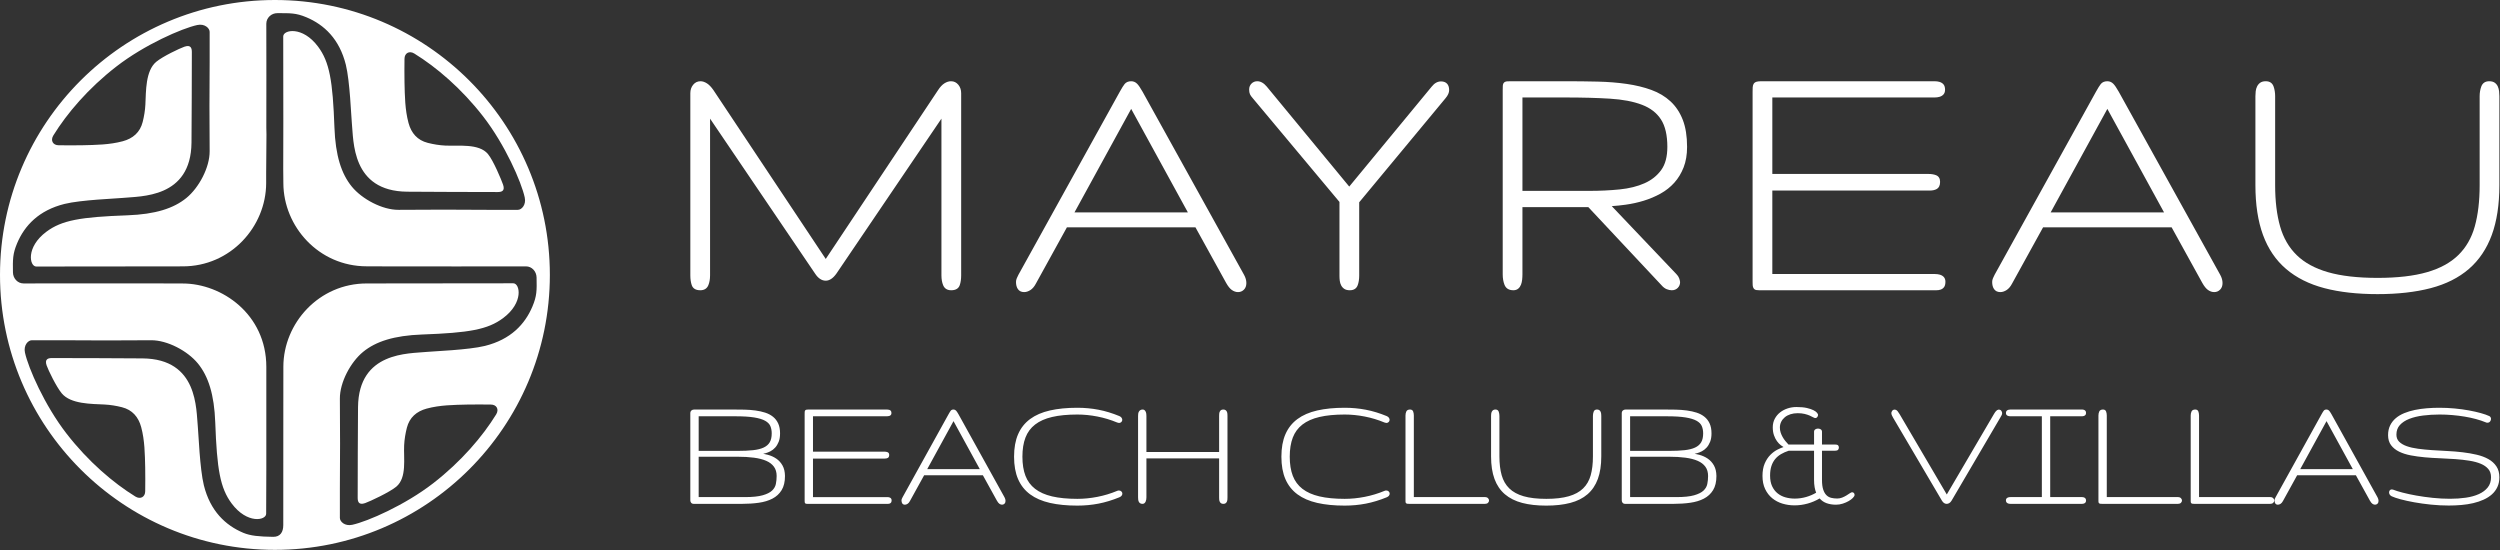
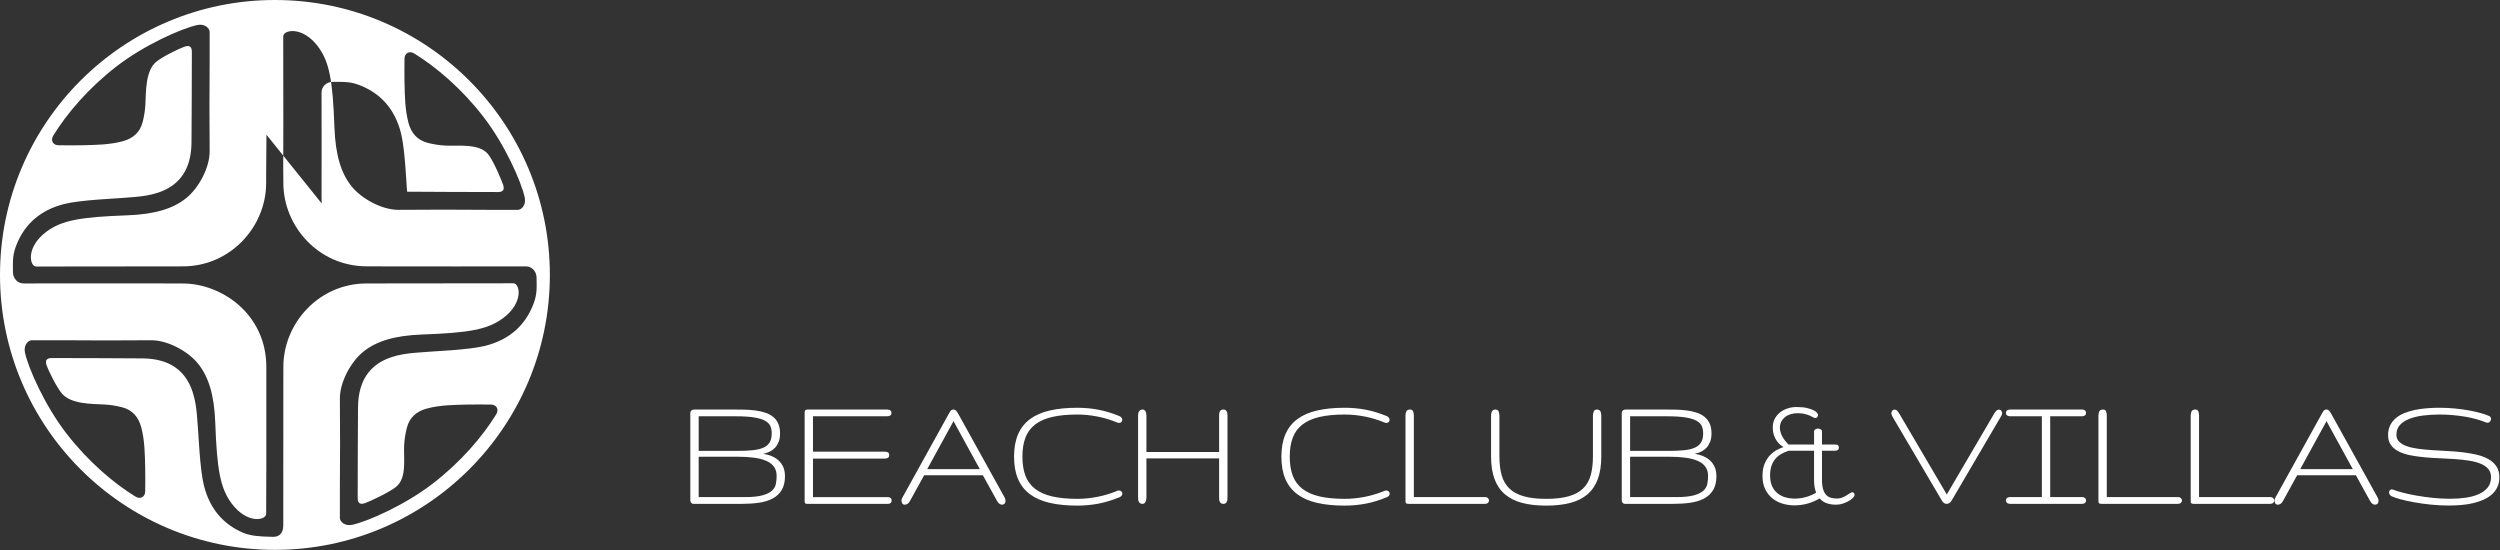
<svg xmlns="http://www.w3.org/2000/svg" width="100%" height="100%" viewBox="0 0 2189 482" version="1.1" xml:space="preserve" style="fill-rule:evenodd;clip-rule:evenodd;stroke-linejoin:round;stroke-miterlimit:2;">
  <rect x="0" y="0" width="2189" height="482" fill="#333333" stroke="none" />
  <g>
    <g>
-       <path d="M2081.81,243.317c-17.411,-0 -31.903,-1.659 -43.475,-5.003c-11.385,-3.291 -20.51,-8.258 -27.351,-14.943c-6.817,-6.66 -11.647,-15.018 -14.509,-25.06c-2.913,-10.223 -4.36,-22.275 -4.36,-36.153c-0,0 -0,-77.958 -0,-77.958c-0,-3.001 -0.439,-5.77 -1.304,-8.309c-1.071,-3.142 -3.362,-4.758 -6.932,-4.758c-2.057,-0 -3.653,0.471 -4.819,1.294c-1.149,0.812 -2.068,1.888 -2.744,3.24c-0.624,1.249 -1.036,2.652 -1.224,4.213c-0.169,1.412 -0.254,2.852 -0.254,4.32c0,0 0,77.958 0,77.958c0,16.993 2.221,31.506 6.633,43.543c4.461,12.172 11.217,22.108 20.25,29.819c8.997,7.681 20.182,13.289 33.568,16.8c13.23,3.47 28.736,5.213 46.521,5.213c17.675,-0 33.154,-1.742 46.438,-5.213c13.446,-3.512 24.607,-9.124 33.497,-16.807c8.921,-7.709 15.621,-17.643 20.081,-29.812c4.412,-12.037 6.633,-26.55 6.633,-43.543c0,0 0,-77.958 0,-77.958c0,-1.468 -0.085,-2.908 -0.254,-4.32c-0.185,-1.537 -0.559,-2.918 -1.112,-4.147c-0.621,-1.379 -1.522,-2.478 -2.695,-3.306c-1.166,-0.823 -2.761,-1.294 -4.819,-1.294c-3.549,-0 -5.864,1.6 -7,4.723c-0.927,2.55 -1.396,5.331 -1.396,8.344l-0,77.958c-0,13.881 -1.422,25.936 -4.283,36.161c-2.809,10.039 -7.611,18.394 -14.425,25.052c-6.842,6.685 -15.967,11.652 -27.352,14.943c-11.571,3.343 -26.01,5.003 -43.313,5.003Zm-246.556,-163.045l-88.75,160.264c-0.012,0.022 -0.024,0.045 -0.035,0.067c-0.553,1.105 -1.022,2.099 -1.408,2.983c-0.481,1.098 -0.714,2.197 -0.714,3.295c-0,2.567 0.562,4.609 1.589,6.149c1.184,1.776 3.002,2.731 5.519,2.731c1.821,0 3.686,-0.587 5.573,-1.823c1.771,-1.161 3.357,-2.999 4.702,-5.561c0,0 27.185,-49.313 27.185,-49.313c0,0 112.565,0 112.565,0l26.876,48.693c1.671,2.985 3.351,5.013 4.962,6.147c1.784,1.256 3.611,1.857 5.461,1.857c1.996,0 3.708,-0.71 5.134,-2.136c1.381,-1.381 2.135,-3.291 2.135,-5.777c0,-2.319 -0.651,-4.705 -1.993,-7.146l-88.914,-160.431c-0.003,-0.005 -0.005,-0.01 -0.008,-0.015c-1.937,-3.418 -3.525,-5.711 -4.722,-6.907c-1.487,-1.488 -3.23,-2.216 -5.213,-2.216c-2.565,-0 -4.455,0.862 -5.737,2.429c-1.008,1.232 -2.417,3.465 -4.209,6.712l0.002,-0.002Zm-854.736,-0l-88.749,160.264c-0.012,0.022 -0.024,0.045 -0.035,0.067c-0.553,1.105 -1.022,2.099 -1.408,2.983c-0.481,1.098 -0.714,2.197 -0.714,3.295c-0,2.567 0.562,4.609 1.589,6.149c1.184,1.776 3.002,2.731 5.519,2.731c1.821,0 3.686,-0.587 5.573,-1.823c1.771,-1.161 3.357,-2.999 4.702,-5.561c0,0 27.185,-49.313 27.185,-49.313c0,0 112.565,0 112.565,0l26.876,48.693c1.671,2.985 3.351,5.013 4.962,6.147c1.784,1.256 3.611,1.857 5.461,1.857c1.996,0 3.708,-0.71 5.134,-2.136c1.381,-1.381 2.135,-3.291 2.135,-5.777c0,-2.319 -0.651,-4.705 -1.993,-7.146l-88.914,-160.431c-0.003,-0.005 -0.005,-0.01 -0.008,-0.015c-1.937,-3.418 -3.525,-5.711 -4.722,-6.907c-1.487,-1.488 -3.23,-2.216 -5.214,-2.216c-2.564,-0 -4.454,0.862 -5.736,2.429c-1.008,1.232 -2.417,3.465 -4.209,6.712l0.001,-0.002Zm-257.496,146.46l-98.371,-147.873c-0.007,-0.011 -0.014,-0.021 -0.021,-0.031c-1.881,-2.703 -3.752,-4.623 -5.574,-5.798c-2,-1.291 -3.917,-1.897 -5.723,-1.897c-2.599,-0 -4.76,1.044 -6.469,3.164c-1.588,1.969 -2.411,4.405 -2.411,7.326l-0,159.46c-0,3.341 0.417,6.19 1.224,8.552c0.985,2.887 3.411,4.515 7.495,4.515c3.529,0 5.852,-1.514 7.052,-4.408c0.991,-2.391 1.505,-5.276 1.505,-8.659l0,-137.19c0,0 91.907,135.605 91.907,135.605c2.779,4.286 5.977,6.277 9.386,6.277c3.142,-0 6.34,-1.962 9.357,-6.235c0.006,-0.01 0.013,-0.019 0.019,-0.029l91.916,-135.618c-0,0 -0,137.19 -0,137.19c-0,3.383 0.514,6.268 1.506,8.659c1.199,2.894 3.522,4.408 7.051,4.408c4.084,0 6.51,-1.628 7.496,-4.515c0.806,-2.362 1.223,-5.211 1.223,-8.552l0,-159.46c0,-2.921 -0.823,-5.357 -2.41,-7.326c-1.71,-2.12 -3.871,-3.164 -6.47,-3.164c-1.926,-0 -3.894,0.613 -5.884,1.897c-1.834,1.183 -3.662,3.113 -5.437,5.833l-98.367,147.869Zm980.39,19.988c0,-1.825 -0.529,-3.207 -1.442,-4.196c-0.847,-0.918 -1.999,-1.614 -3.482,-2.038c-1.274,-0.364 -2.7,-0.552 -4.278,-0.552c0,0 -142.365,0 -142.365,0c0,0 0,-73.084 0,-73.084c0,0 137.855,0 137.855,0c2.511,0 4.542,-0.477 6.111,-1.356c1.818,-1.018 2.93,-3.035 2.93,-6.235c0,-3.039 -1.264,-4.941 -3.543,-5.852c-1.791,-0.717 -3.998,-1.095 -6.625,-1.095l-136.728,0c0,0 0,-66.963 0,-66.963c0,-0 142.043,-0 142.043,-0c1.578,-0 3.003,-0.188 4.278,-0.552c1.483,-0.424 2.635,-1.12 3.482,-2.038c0.913,-0.989 1.442,-2.371 1.442,-4.196c0,-2.155 -0.536,-3.705 -1.398,-4.71c-0.858,-1.002 -2.024,-1.739 -3.526,-2.168c-1.275,-0.364 -2.7,-0.552 -4.278,-0.552c0,-0 -151.567,-0 -151.567,-0c-1.817,-0 -3.177,0.14 -4.086,0.382c-1.338,0.357 -2.231,1.046 -2.766,1.938c-0.442,0.735 -0.743,1.754 -0.817,3.078c-0.055,0.991 -0.083,2.313 -0.083,3.965c-0,-0 -0,166.224 -0,166.224c-0,1.348 0.029,2.387 0.086,3.118c0.079,1.037 0.351,1.865 0.75,2.503c0.531,0.85 1.315,1.401 2.377,1.614c0.615,0.123 1.537,0.195 2.767,0.195l154.789,0c1.522,0 2.82,-0.204 3.898,-0.585c1.277,-0.451 2.286,-1.208 3.037,-2.259c0.698,-0.978 1.139,-2.491 1.139,-4.586Zm-522.017,-83.352l-72.226,-87.557c-0.003,-0.004 -0.007,-0.008 -0.01,-0.012c-2.68,-3.19 -5.492,-4.666 -8.299,-4.666c-2.009,-0 -3.69,0.692 -5.053,2.055c-1.351,1.351 -2.055,3.081 -2.055,5.214c-0,1.694 0.258,3.058 0.714,4.101c0.432,0.988 1.245,2.175 2.477,3.533c-0.013,-0.014 75.894,90.786 75.894,90.786c0,0 0,64.744 0,64.744c0,1.473 0.086,2.889 0.256,4.249c0.189,1.517 0.607,2.875 1.239,4.076c0.687,1.305 1.62,2.33 2.787,3.086c1.151,0.745 2.728,1.173 4.759,1.173c3.576,0 5.841,-1.524 6.914,-4.384c0.87,-2.32 1.322,-5.159 1.322,-8.522c-0,-0 -0,-64.104 -0,-64.104c-0,0 75.606,-91.144 75.606,-91.144c2.164,-2.548 3.157,-4.945 3.157,-7.111c0,-2.484 -0.661,-4.318 -1.8,-5.56c-1.187,-1.295 -2.934,-2.031 -5.308,-2.031c-2.958,-0 -5.713,1.448 -8.158,4.529l-72.216,87.545Zm295.81,-34.712c0,-9.386 -1.261,-17.277 -3.745,-23.682c-2.52,-6.496 -6.112,-11.896 -10.761,-16.209c-4.624,-4.29 -10.219,-7.639 -16.793,-10.034c-6.442,-2.348 -13.621,-4.098 -21.537,-5.244c-7.851,-1.137 -16.352,-1.815 -25.503,-2.032c-9.087,-0.215 -18.631,-0.322 -28.632,-0.322c-0,-0 -46.711,-0 -46.711,-0c-1.663,-0 -2.911,0.029 -3.743,0.084c-1.373,0.092 -2.29,0.536 -2.84,1.085c-0.549,0.549 -0.993,1.467 -1.084,2.84c-0.056,0.832 -0.085,2.079 -0.085,3.743l0,161.231c0,3.587 0.537,6.68 1.578,9.283c1.239,3.098 3.792,4.751 7.785,4.751c1.776,0 3.205,-0.522 4.315,-1.484c1.018,-0.883 1.811,-2.03 2.354,-3.455c0.478,-1.256 0.813,-2.691 0.992,-4.306c0.168,-1.512 0.253,-3.108 0.253,-4.789l-0,-58.769c-0,-0 57.67,-0 57.67,-0c-0,-0 64.033,68.344 64.033,68.344c1.5,1.743 3.051,2.901 4.614,3.526c1.577,0.631 3.062,0.933 4.451,0.933c2.132,0 3.863,-0.704 5.213,-2.055c1.363,-1.363 2.056,-3.044 2.056,-5.053c-0,-0.074 -0.005,-0.148 -0.014,-0.222c-0.123,-0.98 -0.393,-2.053 -0.822,-3.216c-0.455,-1.236 -1.252,-2.451 -2.422,-3.622c0.012,0.012 -56.571,-59.493 -56.571,-59.493c3.969,-0.264 8.014,-0.682 12.135,-1.253c5.521,-0.765 10.85,-1.941 15.987,-3.526c5.168,-1.594 10.033,-3.656 14.595,-6.185c4.636,-2.569 8.656,-5.754 12.063,-9.552c3.414,-3.806 6.132,-8.281 8.147,-13.429c2.006,-5.128 3.022,-11.089 3.022,-17.888Zm-437.099,57.32l-99.287,-0c-0,-0 49.643,-90.634 49.643,-90.634l49.644,90.634Zm854.735,-0l-99.287,-0c-0,-0 49.644,-90.634 49.644,-90.634l49.643,90.634Zm-434.912,-57.32c-0,8.465 -1.756,15.211 -5.377,20.209c-3.631,5.011 -8.494,8.865 -14.579,11.575c-6.232,2.775 -13.486,4.573 -21.76,5.411c-8.426,0.853 -17.278,1.28 -26.557,1.28l-58.608,-0c-0,-0 -0,-81.782 -0,-81.782c-0,-0 37.186,-0 37.186,-0c14.884,-0 28.002,0.347 39.352,1.044c11.171,0.685 20.553,2.463 28.141,5.361c7.341,2.804 12.888,7.067 16.61,12.828c3.765,5.828 5.592,13.862 5.592,24.074Z" style="fill:#fff;fill-rule:nonzero;" />
-     </g>
+       </g>
    <g>
      <path d="M1353.9,436.792c-7.939,-0 -14.547,-0.759 -19.823,-2.284c-5.22,-1.508 -9.402,-3.789 -12.538,-6.853c-3.129,-3.058 -5.348,-6.893 -6.661,-11.503c-1.33,-4.665 -1.992,-10.164 -1.992,-16.496c0,-0 0,-35.414 0,-35.414c0,-1.332 -0.193,-2.561 -0.578,-3.688c-0.446,-1.311 -1.405,-1.98 -2.894,-1.98c-0.868,0 -1.543,0.192 -2.035,0.539c-0.486,0.344 -0.875,0.8 -1.161,1.373c-0.27,0.541 -0.448,1.149 -0.529,1.825c-0.076,0.631 -0.114,1.275 -0.114,1.931c0,-0 0,35.414 0,35.414c0,7.683 1.002,14.245 2.997,19.687c2.01,5.484 5.052,9.96 9.121,13.434c4.059,3.465 9.105,5.993 15.143,7.576c5.99,1.572 13.012,2.36 21.064,2.36c8.004,-0 15.013,-0.788 21.028,-2.36c6.064,-1.584 11.099,-4.113 15.109,-7.578c4.019,-3.473 7.036,-7.949 9.046,-13.432c1.994,-5.442 2.996,-12.004 2.996,-19.687l0,-35.414c0,-0.656 -0.038,-1.3 -0.113,-1.931c-0.081,-0.669 -0.243,-1.27 -0.484,-1.805c-0.261,-0.581 -0.64,-1.044 -1.134,-1.393c-0.492,-0.347 -1.166,-0.539 -2.034,-0.539c-1.483,0 -2.453,0.664 -2.928,1.969c-0.411,1.13 -0.618,2.363 -0.618,3.699c0,-0 0,35.414 0,35.414c0,6.333 -0.65,11.833 -1.955,16.498c-1.29,4.609 -3.496,8.444 -6.624,11.501c-3.137,3.064 -7.318,5.345 -12.538,6.853c-5.277,1.525 -11.86,2.284 -19.751,2.284Zm-465.987,-36.917c-0,7.695 1.177,14.242 3.52,19.644c2.357,5.432 5.867,9.871 10.53,13.319c4.64,3.43 10.426,5.94 17.361,7.519c6.889,1.569 14.892,2.356 24.011,2.356c6.377,-0 12.546,-0.577 18.506,-1.73c5.96,-1.153 12.056,-3.004 18.286,-5.555c-0,-0 0,-0 0.001,-0c0.947,-0.39 1.605,-0.879 1.995,-1.436c0.414,-0.591 0.611,-1.185 0.611,-1.776c-0,-0.735 -0.284,-1.382 -0.866,-1.933c-0.561,-0.532 -1.281,-0.808 -2.168,-0.808c-0.574,-0 -1.09,0.117 -1.55,0.345c-5.563,2.32 -11.327,4.063 -17.286,5.226c-5.964,1.163 -11.807,1.746 -17.529,1.746c-8.634,-0 -16.007,-0.714 -22.119,-2.144c-6.059,-1.419 -11.027,-3.626 -14.899,-6.632c-3.847,-2.987 -6.654,-6.786 -8.422,-11.398c-1.784,-4.652 -2.671,-10.234 -2.671,-16.743c-0,-6.509 0.887,-12.09 2.671,-16.743c1.768,-4.612 4.575,-8.411 8.422,-11.398c3.872,-3.006 8.84,-5.213 14.899,-6.631c6.112,-1.431 13.485,-2.145 22.119,-2.145c5.722,0 11.565,0.583 17.529,1.746c5.964,1.164 11.733,2.909 17.309,5.237c0.012,0.005 0.025,0.009 0.038,0.014c0.82,0.273 1.344,0.394 1.562,0.394c0.841,-0 1.529,-0.278 2.069,-0.819c0.549,-0.549 0.819,-1.191 0.819,-1.922c-0,-0.586 -0.195,-1.189 -0.604,-1.803c-0.391,-0.587 -1.025,-1.087 -1.918,-1.478c-0.004,-0.001 -0.007,-0.003 -0.011,-0.004c-6.182,-2.552 -12.265,-4.403 -18.251,-5.556c-5.984,-1.153 -12.165,-1.729 -18.542,-1.729c-9.119,-0 -17.122,0.786 -24.011,2.355c-6.935,1.579 -12.721,4.089 -17.361,7.52c-4.663,3.447 -8.173,7.887 -10.53,13.318c-2.343,5.402 -3.52,11.949 -3.52,19.644Zm234.076,0c-0,7.695 1.177,14.242 3.52,19.644c2.357,5.432 5.867,9.871 10.53,13.319c4.64,3.43 10.426,5.94 17.361,7.519c6.889,1.569 14.892,2.356 24.011,2.356c6.377,-0 12.546,-0.577 18.506,-1.73c5.96,-1.153 12.055,-3.004 18.286,-5.555c-0,-0 0,-0 0.001,-0c0.947,-0.39 1.605,-0.879 1.995,-1.436c0.414,-0.591 0.611,-1.185 0.611,-1.776c-0,-0.735 -0.284,-1.382 -0.866,-1.933c-0.561,-0.532 -1.281,-0.808 -2.168,-0.808c-0.574,-0 -1.09,0.117 -1.55,0.345c-5.563,2.32 -11.327,4.063 -17.286,5.226c-5.964,1.163 -11.807,1.746 -17.529,1.746c-8.634,-0 -16.007,-0.714 -22.119,-2.144c-6.059,-1.419 -11.027,-3.626 -14.899,-6.632c-3.847,-2.987 -6.654,-6.786 -8.422,-11.398c-1.784,-4.652 -2.671,-10.234 -2.671,-16.743c-0,-6.509 0.887,-12.09 2.671,-16.743c1.768,-4.612 4.575,-8.411 8.422,-11.398c3.872,-3.006 8.84,-5.213 14.899,-6.631c6.112,-1.431 13.485,-2.145 22.119,-2.145c5.722,0 11.565,0.583 17.529,1.746c5.964,1.164 11.733,2.909 17.309,5.237c0.012,0.005 0.025,0.009 0.038,0.014c0.82,0.273 1.344,0.394 1.562,0.394c0.841,-0 1.529,-0.278 2.069,-0.819c0.549,-0.549 0.819,-1.191 0.819,-1.922c-0,-0.586 -0.195,-1.189 -0.604,-1.803c-0.391,-0.587 -1.025,-1.087 -1.919,-1.478c-0.003,-0.001 -0.007,-0.003 -0.01,-0.004c-6.182,-2.552 -12.265,-4.403 -18.251,-5.556c-5.984,-1.153 -12.165,-1.729 -18.542,-1.729c-9.119,-0 -17.122,0.786 -24.011,2.355c-6.935,1.579 -12.721,4.089 -17.361,7.52c-4.663,3.447 -8.173,7.887 -10.53,13.318c-2.343,5.402 -3.52,11.949 -3.52,19.644Zm1066.46,18c0,-3.78 -0.878,-6.965 -2.617,-9.56c-1.729,-2.582 -4.071,-4.701 -7.028,-6.355c-2.919,-1.633 -6.331,-2.909 -10.239,-3.824c-3.873,-0.907 -7.978,-1.618 -12.316,-2.132c-4.329,-0.514 -8.793,-0.881 -13.392,-1.101c-4.581,-0.219 -9.029,-0.475 -13.342,-0.768c-4.305,-0.291 -8.378,-0.693 -12.221,-1.203c-3.811,-0.507 -7.14,-1.265 -9.986,-2.278c-2.791,-0.994 -5.006,-2.301 -6.638,-3.933c-1.583,-1.583 -2.365,-3.639 -2.365,-6.163c0,-3.363 0.996,-6.158 3.005,-8.377c2.046,-2.26 4.797,-4.063 8.246,-5.419c3.499,-1.375 7.54,-2.351 12.125,-2.93c4.612,-0.582 9.443,-0.874 14.492,-0.874c3.643,0 7.323,0.158 11.039,0.474c3.716,0.316 7.324,0.765 10.822,1.348c3.493,0.583 6.805,1.298 9.934,2.147c3.108,0.843 5.94,1.794 8.496,2.853c0.415,0.229 0.908,0.349 1.488,0.349c1.015,0 1.8,-0.369 2.367,-1.085c0.546,-0.689 0.813,-1.437 0.813,-2.241c0,-0.479 -0.117,-0.943 -0.357,-1.391c-0.248,-0.466 -0.619,-0.825 -1.115,-1.073c-0.004,-0.002 -0.007,-0.004 -0.011,-0.005c-1.875,-0.889 -4.368,-1.766 -7.477,-2.63c-3.087,-0.858 -6.567,-1.642 -10.438,-2.353c-3.868,-0.71 -8.006,-1.273 -12.413,-1.689c-4.407,-0.416 -8.887,-0.624 -13.441,-0.624c-3.673,-0 -7.334,0.146 -10.982,0.44c-3.658,0.295 -7.144,0.786 -10.457,1.473c-3.328,0.69 -6.408,1.615 -9.242,2.773c-2.862,1.17 -5.336,2.639 -7.426,4.406c-2.108,1.781 -3.763,3.901 -4.967,6.359c-1.205,2.46 -1.812,5.296 -1.812,8.508c-0,3.548 0.885,6.484 2.633,8.816c1.732,2.309 4.076,4.194 7.038,5.65c2.917,1.434 6.329,2.524 10.236,3.265c3.87,0.735 7.973,1.299 12.308,1.691c4.327,0.391 8.787,0.672 13.383,0.843c4.578,0.17 9.023,0.414 13.333,0.731c4.301,0.315 8.371,0.777 12.211,1.385c3.806,0.602 7.13,1.491 9.973,2.672c2.79,1.158 5.004,2.691 6.635,4.606c1.603,1.882 2.394,4.291 2.394,7.219c-0,3.522 -0.943,6.484 -2.845,8.879c-1.925,2.424 -4.517,4.369 -7.773,5.842c-3.299,1.493 -7.116,2.551 -11.45,3.177c-4.366,0.63 -8.974,0.945 -13.824,0.945c-5.006,0 -10.047,-0.267 -15.126,-0.801c-5.083,-0.536 -9.875,-1.204 -14.375,-2.007c-4.497,-0.802 -8.519,-1.665 -12.068,-2.588c-3.53,-0.919 -6.239,-1.764 -8.125,-2.538c-0.005,-0.002 -0.011,-0.004 -0.016,-0.006c-0.462,-0.174 -0.869,-0.254 -1.216,-0.254c-0.831,-0 -1.445,0.292 -1.86,0.836c-0.388,0.507 -0.588,1.116 -0.588,1.831c-0,0.634 0.183,1.256 0.557,1.861c0.365,0.589 0.934,1.088 1.72,1.481c0.004,0.002 0.008,0.004 0.011,0.006c1.777,0.839 4.404,1.729 7.884,2.667c3.452,0.93 7.431,1.8 11.935,2.608c4.501,0.807 9.343,1.48 14.528,2.018c5.189,0.538 10.403,0.807 15.641,0.807c3.723,0 7.41,-0.159 11.06,-0.477c3.661,-0.32 7.114,-0.861 10.357,-1.622c3.255,-0.765 6.276,-1.776 9.063,-3.034c2.81,-1.268 5.234,-2.811 7.272,-4.627c2.057,-1.83 3.662,-3.987 4.815,-6.47c1.153,-2.481 1.734,-5.326 1.734,-8.534Zm-614.453,-56.087c2.34,-0 4.382,0.213 6.125,0.642c1.745,0.431 3.216,0.908 4.411,1.433c1.197,0.527 2.167,1.005 2.909,1.436c0.872,0.507 1.544,0.733 1.994,0.733c0.773,-0 1.386,-0.321 1.837,-0.965c0.411,-0.587 0.611,-1.204 0.611,-1.85c-0,-0.354 -0.272,-0.973 -0.922,-1.8c-0.571,-0.728 -1.59,-1.481 -3.071,-2.235c-1.421,-0.722 -3.339,-1.374 -5.756,-1.947c-2.399,-0.569 -5.453,-0.856 -9.162,-0.856c-2.643,0 -5.199,0.399 -7.668,1.197c-2.478,0.801 -4.679,1.953 -6.606,3.455c-1.939,1.51 -3.5,3.373 -4.683,5.588c-1.187,2.222 -1.784,4.722 -1.784,7.501c0,2.654 0.354,4.982 1.055,6.985c0.702,2.005 1.581,3.734 2.634,5.188c1.059,1.462 2.207,2.658 3.443,3.591c0.792,0.599 1.56,1.108 2.301,1.529c-1.649,0.561 -3.376,1.291 -5.18,2.193c-2.295,1.148 -4.429,2.719 -6.4,4.715c-1.971,1.996 -3.608,4.489 -4.905,7.483c-1.294,2.987 -1.948,6.619 -1.948,10.9c0,4.432 0.778,8.266 2.322,11.503c1.548,3.247 3.623,5.93 6.22,8.053c2.591,2.118 5.58,3.688 8.968,4.71c3.368,1.015 6.883,1.523 10.548,1.523c3.853,0 7.695,-0.531 11.524,-1.593c3.68,-1.021 7.167,-2.51 10.459,-4.467c1.711,1.94 3.75,3.327 6.115,4.163c2.469,0.873 5.2,1.312 8.194,1.312c2.007,-0 3.989,-0.314 5.947,-0.941c1.943,-0.623 3.662,-1.371 5.157,-2.243c1.509,-0.881 2.728,-1.789 3.659,-2.72c1.043,-1.042 1.514,-1.958 1.514,-2.691c-0,-0.628 -0.194,-1.159 -0.571,-1.599c-0.397,-0.463 -0.923,-0.703 -1.585,-0.703c-0.454,0 -1.168,0.287 -2.105,0.94c-0.797,0.556 -1.765,1.184 -2.901,1.885c-1.121,0.692 -2.373,1.311 -3.756,1.86c-1.352,0.536 -2.797,0.803 -4.335,0.803c-1.856,-0 -3.605,-0.202 -5.247,-0.606c-1.587,-0.391 -2.966,-1.161 -4.139,-2.311c-1.19,-1.167 -2.128,-2.805 -2.828,-4.905c-0.717,-2.151 -1.069,-4.972 -1.069,-8.461l-0,-25.575c-0,-0 11.234,-0 11.234,-0c0.874,-0 1.552,-0.102 2.038,-0.286c0.408,-0.155 0.699,-0.373 0.889,-0.632c0.415,-0.563 0.619,-1.171 0.619,-1.823c0,-0.848 -0.235,-1.492 -0.659,-1.946c-0.19,-0.203 -0.48,-0.38 -0.886,-0.502c-0.477,-0.143 -1.143,-0.22 -2.001,-0.22l-11.234,-0c-0,-0 -0,-11.161 -0,-11.161c-0,-0.996 -0.402,-1.721 -1.18,-2.188c-0.695,-0.417 -1.459,-0.626 -2.293,-0.626c-0.834,-0 -1.598,0.209 -2.293,0.626c-0.778,0.467 -1.179,1.192 -1.179,2.188c-0,-0 -0,11.161 -0,11.161c-0,-0 -22.414,-0 -22.414,-0c-0.911,-0.964 -1.8,-1.971 -2.668,-3.021c-0.906,-1.098 -1.718,-2.279 -2.433,-3.543c-0.714,-1.262 -1.297,-2.582 -1.749,-3.962c-0.446,-1.361 -0.668,-2.792 -0.668,-4.294c-0,-1.862 0.381,-3.561 1.149,-5.097c0.771,-1.542 1.835,-2.873 3.189,-3.994c1.364,-1.129 3,-1.997 4.904,-2.608c1.925,-0.618 4.028,-0.925 6.309,-0.925Zm-743.387,0.799l-40.316,72.803c-0.004,0.007 -0.007,0.014 -0.011,0.02c-0.248,0.498 -0.46,0.945 -0.634,1.343c-0.202,0.463 -0.302,0.926 -0.302,1.389c0,1.104 0.236,1.983 0.677,2.645c0.49,0.733 1.244,1.121 2.284,1.121c0.78,-0 1.577,-0.256 2.384,-0.785c0.773,-0.506 1.461,-1.311 2.047,-2.429c0,0 12.427,-22.542 12.427,-22.542c0,0 51.452,0 51.452,0l12.285,22.257c0.734,1.311 1.466,2.206 2.174,2.704c0.76,0.535 1.538,0.795 2.326,0.795c0.833,-0 1.547,-0.297 2.142,-0.892c0.582,-0.581 0.892,-1.388 0.892,-2.435c-0,-1.011 -0.287,-2.051 -0.873,-3.116l-40.392,-72.883c-0.863,-1.523 -1.568,-2.547 -2.101,-3.08c-0.622,-0.622 -1.35,-0.928 -2.179,-0.928c-1.07,0 -1.863,0.351 -2.398,1.005c-0.451,0.552 -1.082,1.554 -1.885,3.009l0.001,-0.001Zm1202.21,0l-40.316,72.803c-0.004,0.007 -0.007,0.014 -0.011,0.02c-0.248,0.498 -0.46,0.945 -0.634,1.343c-0.202,0.463 -0.301,0.926 -0.301,1.389c-0,1.104 0.235,1.983 0.677,2.645c0.489,0.733 1.243,1.121 2.283,1.121c0.78,-0 1.577,-0.256 2.384,-0.785c0.773,-0.506 1.461,-1.311 2.048,-2.429c-0,0 12.427,-22.542 12.427,-22.542c-0,0 51.451,0 51.451,0l12.285,22.257c0.734,1.311 1.466,2.206 2.174,2.704c0.761,0.535 1.538,0.795 2.326,0.795c0.833,-0 1.548,-0.297 2.142,-0.892c0.582,-0.581 0.892,-1.388 0.892,-2.435c0,-1.011 -0.287,-2.051 -0.872,-3.116l-40.393,-72.883c-0.863,-1.523 -1.568,-2.547 -2.101,-3.08c-0.622,-0.622 -1.35,-0.928 -2.179,-0.928c-1.07,0 -1.863,0.351 -2.398,1.005c-0.451,0.552 -1.082,1.554 -1.884,3.009l-0,-0.001Zm-548.982,34.721c0.63,-0.118 1.291,-0.269 1.982,-0.454c1.401,-0.376 2.852,-0.95 4.353,-1.726c1.519,-0.785 2.9,-1.86 4.141,-3.227c1.236,-1.362 2.259,-3.05 3.066,-5.067c0.803,-2.006 1.21,-4.464 1.21,-7.373c-0,-3.407 -0.546,-6.287 -1.623,-8.642c-1.085,-2.372 -2.601,-4.34 -4.544,-5.905c-1.927,-1.552 -4.204,-2.755 -6.833,-3.606c-2.589,-0.839 -5.426,-1.468 -8.509,-1.887c-3.068,-0.418 -6.32,-0.663 -9.756,-0.737c-3.419,-0.073 -6.886,-0.11 -10.402,-0.11l-33.511,0c-0.975,0 -1.775,0.283 -2.406,0.828c-0.649,0.56 -0.994,1.363 -0.994,2.425l0,76.242c0,0.874 0.257,1.6 0.752,2.183c0.509,0.599 1.263,0.924 2.282,0.924l42.145,-0c5.246,-0 10.15,-0.319 14.709,-0.956c4.605,-0.644 8.602,-1.848 11.993,-3.605c3.433,-1.779 6.125,-4.261 8.079,-7.443c1.948,-3.171 2.935,-7.301 2.935,-12.395c-0,-0.002 -0,-0.005 -0,-0.007c-0.05,-3.666 -0.775,-6.726 -2.155,-9.187c-1.384,-2.465 -3.197,-4.465 -5.436,-6c-2.22,-1.522 -4.752,-2.658 -7.596,-3.407c-1.274,-0.335 -2.568,-0.624 -3.882,-0.868Zm-487.342,-33.066l0,71.266c0,0.657 0.038,1.3 0.114,1.931c0.08,0.669 0.242,1.27 0.483,1.805c0.264,0.587 0.674,1.057 1.231,1.409c0.539,0.34 1.232,0.523 2.084,0.523c0.679,-0 1.248,-0.208 1.711,-0.609c0.424,-0.367 0.764,-0.831 1.018,-1.396c0.238,-0.529 0.411,-1.123 0.517,-1.784c0.102,-0.639 0.153,-1.265 0.153,-1.879l0,-34.136c0,0 63.663,0 63.663,0c0,0 0,34.136 0,34.136c0,0.649 0.025,1.286 0.075,1.91c0.054,0.676 0.205,1.285 0.449,1.826c0.261,0.581 0.64,1.045 1.134,1.393c0.492,0.347 1.167,0.539 2.034,0.539c0.877,-0 1.543,-0.198 2.011,-0.548c0.461,-0.347 0.825,-0.806 1.085,-1.384c0.243,-0.541 0.394,-1.15 0.448,-1.826c0.05,-0.624 0.075,-1.261 0.075,-1.91c0,0 0,-71.266 0,-71.266c0,-0.649 -0.025,-1.286 -0.075,-1.91c-0.054,-0.676 -0.205,-1.285 -0.448,-1.826c-0.262,-0.581 -0.641,-1.044 -1.135,-1.393c-0.491,-0.347 -1.166,-0.539 -2.034,-0.539c-0.877,0 -1.543,0.198 -2.01,0.548c-0.462,0.347 -0.825,0.806 -1.085,1.384c-0.244,0.541 -0.395,1.15 -0.449,1.826c-0.05,0.624 -0.075,1.261 -0.075,1.91c0,-0 0,31.502 0,31.502c0,-0 -63.663,-0 -63.663,-0c0,-0 0,-31.502 0,-31.502c0,-0.607 -0.037,-1.226 -0.113,-1.858c-0.08,-0.669 -0.243,-1.27 -0.483,-1.805c-0.252,-0.56 -0.577,-1.02 -0.968,-1.383c-0.439,-0.408 -0.999,-0.622 -1.689,-0.622c-0.852,0 -1.544,0.183 -2.084,0.523c-0.542,0.343 -0.97,0.799 -1.284,1.37c-0.301,0.546 -0.494,1.161 -0.576,1.844c-0.076,0.631 -0.114,1.275 -0.114,1.931Zm-328.224,33.066c0.63,-0.118 1.29,-0.269 1.981,-0.454c1.401,-0.376 2.852,-0.95 4.353,-1.726c1.52,-0.785 2.901,-1.86 4.142,-3.227c1.235,-1.362 2.259,-3.05 3.066,-5.067c0.802,-2.006 1.209,-4.464 1.209,-7.373c0,-3.407 -0.545,-6.287 -1.622,-8.642c-1.085,-2.372 -2.601,-4.34 -4.544,-5.905c-1.928,-1.552 -4.205,-2.755 -6.833,-3.606c-2.59,-0.839 -5.426,-1.468 -8.509,-1.887c-3.068,-0.418 -6.32,-0.663 -9.757,-0.737c-3.418,-0.073 -6.885,-0.11 -10.401,-0.11l-33.512,0c-0.975,0 -1.774,0.283 -2.405,0.828c-0.649,0.56 -0.994,1.363 -0.994,2.425l-0,76.242c-0,0.874 0.256,1.6 0.752,2.183c0.509,0.599 1.263,0.924 2.282,0.924l42.145,-0c5.246,-0 10.149,-0.319 14.709,-0.956c4.604,-0.644 8.601,-1.848 11.992,-3.605c3.433,-1.779 6.126,-4.261 8.08,-7.443c1.948,-3.171 2.934,-7.301 2.934,-12.395c0,-0.002 0,-0.005 0,-0.007c-0.05,-3.666 -0.774,-6.726 -2.155,-9.187c-1.384,-2.465 -3.196,-4.465 -5.435,-6c-2.221,-1.522 -4.752,-2.658 -7.597,-3.407c-1.273,-0.335 -2.567,-0.624 -3.881,-0.868Zm565.919,43.868l66.072,-0c1.143,-0 2.007,-0.31 2.608,-0.882c0.631,-0.601 0.937,-1.297 0.937,-2.078c0,-0.72 -0.298,-1.403 -0.928,-2.033c-0.602,-0.602 -1.469,-0.928 -2.617,-0.928l-62.307,0c0.001,0 0.001,-71.379 0.001,-71.379c-0,-1.234 -0.182,-2.378 -0.542,-3.432c-0.421,-1.234 -1.341,-1.87 -2.785,-1.87c-1.68,0 -2.754,0.614 -3.276,1.744c-0.469,1.017 -0.709,2.202 -0.709,3.558l0,74.047c0,0.649 0.013,1.161 0.038,1.536c0.036,0.541 0.226,0.927 0.515,1.179c0.26,0.228 0.658,0.396 1.21,0.461c0.43,0.051 1.024,0.077 1.783,0.077Zm553.656,-76.681l-0,70.76c-0,0 -27.478,0 -27.478,0c-0.69,0 -1.313,0.081 -1.87,0.241c-0.61,0.174 -1.101,0.456 -1.479,0.834c-0.41,0.409 -0.636,0.984 -0.636,1.739c0,0.912 0.246,1.57 0.672,1.996c0.405,0.405 0.909,0.697 1.517,0.87c0.557,0.16 1.18,0.241 1.869,0.241l62.34,-0c0.698,-0 1.301,-0.084 1.811,-0.245c0.561,-0.177 1.016,-0.461 1.37,-0.845c0.367,-0.398 0.584,-1.014 0.584,-1.87c0,-0.792 -0.205,-1.393 -0.57,-1.819c-0.358,-0.417 -0.818,-0.718 -1.384,-0.897c-0.51,-0.161 -1.113,-0.245 -1.811,-0.245l-27.624,0c-0,0 -0,-70.76 -0,-70.76c-0,0 27.624,0 27.624,0c0.698,0 1.301,-0.084 1.811,-0.245c0.561,-0.177 1.016,-0.461 1.37,-0.845c0.367,-0.398 0.584,-1.014 0.584,-1.87c0,-0.792 -0.205,-1.393 -0.57,-1.819c-0.358,-0.417 -0.818,-0.718 -1.384,-0.897c-0.51,-0.161 -1.113,-0.245 -1.811,-0.245l-62.34,0c-0.689,0 -1.312,0.082 -1.869,0.241c-0.608,0.173 -1.112,0.465 -1.517,0.87c-0.426,0.426 -0.672,1.084 -0.672,1.996c0,0.756 0.226,1.33 0.636,1.74c0.378,0.378 0.869,0.659 1.479,0.834c0.557,0.159 1.18,0.24 1.87,0.24l27.478,0Zm53.084,76.681l66.071,-0c1.144,-0 2.008,-0.31 2.608,-0.882c0.632,-0.601 0.938,-1.297 0.938,-2.078c0,-0.72 -0.298,-1.403 -0.928,-2.033c-0.603,-0.602 -1.47,-0.928 -2.618,-0.928l-62.306,0c0,0 0,-71.379 0,-71.379c0,-1.234 -0.181,-2.378 -0.541,-3.432c-0.422,-1.234 -1.341,-1.87 -2.785,-1.87c-1.68,0 -2.755,0.614 -3.276,1.744c-0.47,1.017 -0.709,2.202 -0.709,3.558l-0,74.047c-0,0.649 0.013,1.161 0.038,1.536c0.036,0.541 0.225,0.927 0.514,1.179c0.26,0.228 0.658,0.396 1.21,0.461c0.431,0.051 1.025,0.077 1.784,0.077Zm-136.32,-8.21l-41.381,-70.463c-0.553,-0.954 -1.118,-1.783 -1.696,-2.486c-0.656,-0.799 -1.472,-1.252 -2.443,-1.366c-0.021,-0.002 -0.043,-0.004 -0.064,-0.004c-1.042,0 -1.799,0.401 -2.289,1.167c-0.464,0.725 -0.671,1.329 -0.671,1.794c-0,0.657 0.147,1.328 0.448,2.012c0.276,0.626 0.613,1.289 1.014,1.99c0.001,0.002 0.002,0.004 0.003,0.006l42.806,72.734c1.146,1.91 2.563,2.826 4.2,2.826c0.781,-0 1.55,-0.232 2.303,-0.706c0.721,-0.454 1.381,-1.155 1.968,-2.116c0.001,-0.003 0.003,-0.006 0.005,-0.009l42.655,-72.725c0.396,-0.644 0.755,-1.275 1.077,-1.895c0.363,-0.698 0.537,-1.356 0.537,-1.971c-0,-0.632 -0.218,-1.296 -0.677,-1.986c-0.483,-0.724 -1.283,-1.121 -2.43,-1.121c-0.026,0 -0.052,0.002 -0.077,0.006c-0.801,0.114 -1.554,0.555 -2.24,1.356c-0.605,0.705 -1.185,1.536 -1.739,2.494c-0,-0 -41.309,70.463 -41.309,70.463Zm-923.904,5.103c-0,-0.748 -0.21,-1.318 -0.584,-1.724c-0.355,-0.384 -0.838,-0.672 -1.458,-0.849c-0.557,-0.16 -1.18,-0.241 -1.87,-0.241l-64.94,0c-0,0 -0,-33.737 -0,-33.737c-0,0 62.891,0 62.891,0c1.086,0 1.966,-0.201 2.645,-0.581c0.755,-0.423 1.194,-1.271 1.194,-2.598c-0,-1.247 -0.506,-2.036 -1.441,-2.41c-0.787,-0.314 -1.756,-0.478 -2.91,-0.478l-62.379,0c-0,0 -0,-30.956 -0,-30.956c-0,0 64.794,0 64.794,0c0.689,0 1.312,-0.081 1.869,-0.24c0.621,-0.178 1.104,-0.466 1.459,-0.85c0.374,-0.406 0.583,-0.975 0.583,-1.724c0,-0.897 -0.211,-1.546 -0.57,-1.965c-0.358,-0.417 -0.846,-0.722 -1.472,-0.901c-0.557,-0.159 -1.18,-0.241 -1.869,-0.241l-68.852,0c-0.795,0 -1.39,0.059 -1.787,0.165c-0.528,0.141 -0.884,0.407 -1.096,0.759c-0.182,0.304 -0.302,0.727 -0.333,1.275c-0.025,0.446 -0.037,1.042 -0.037,1.786c-0,-0 -0,75.51 -0,75.51c-0,0.604 0.013,1.069 0.038,1.396c0.032,0.42 0.139,0.757 0.301,1.015c0.202,0.323 0.501,0.531 0.904,0.612c0.268,0.054 0.67,0.084 1.205,0.084l70.315,-0c0.657,-0 1.217,-0.087 1.682,-0.251c0.525,-0.185 0.941,-0.496 1.25,-0.929c0.293,-0.41 0.468,-1.048 0.468,-1.927Zm1141.01,3.107l66.072,-0c1.143,-0 2.007,-0.31 2.608,-0.882c0.631,-0.601 0.937,-1.297 0.937,-2.078c0,-0.72 -0.298,-1.403 -0.928,-2.033c-0.603,-0.602 -1.469,-0.928 -2.617,-0.928l-62.307,0c0,0 0,-71.379 0,-71.379c0,-1.234 -0.181,-2.378 -0.541,-3.432c-0.421,-1.234 -1.341,-1.87 -2.785,-1.87c-1.68,0 -2.755,0.614 -3.276,1.744c-0.469,1.017 -0.709,2.202 -0.709,3.558c0,-0 0,74.047 0,74.047c0,0.649 0.013,1.161 0.038,1.536c0.036,0.541 0.226,0.927 0.515,1.179c0.259,0.228 0.657,0.396 1.21,0.461c0.43,0.051 1.024,0.077 1.783,0.077Zm-371.825,-24.765c0,-3.155 0.379,-5.916 1.144,-8.283c0.758,-2.346 1.847,-4.384 3.268,-6.114c1.424,-1.731 3.144,-3.19 5.16,-4.376c2.018,-1.187 4.284,-2.185 6.795,-2.997c0.002,-0 22.126,-0 22.126,-0c-0,-0 -0,25.575 -0,25.575c-0,2.377 0.174,4.531 0.52,6.462c0.316,1.76 0.755,3.336 1.316,4.729c-2.633,1.568 -5.517,2.809 -8.651,3.724c-3.291,0.961 -6.667,1.441 -10.127,1.441c-2.826,0 -5.545,-0.371 -8.155,-1.113c-2.585,-0.735 -4.875,-1.908 -6.867,-3.521c-1.986,-1.608 -3.569,-3.679 -4.751,-6.209c-1.19,-2.547 -1.778,-5.653 -1.778,-9.318Zm-54.291,0.366c-0,2.402 -0.228,4.732 -0.685,6.989c-0.441,2.185 -1.549,4.112 -3.315,5.785c-1.803,1.708 -4.549,3.071 -8.225,4.115c-3.744,1.063 -8.878,1.589 -15.399,1.589l-40.649,0c0,0 0,-35.346 0,-35.346c0,-0 34.063,-0 34.063,-0c5.291,-0 10.072,0.278 14.344,0.837c4.234,0.553 7.831,1.476 10.79,2.775c2.902,1.274 5.148,2.992 6.729,5.163c1.571,2.157 2.347,4.857 2.347,8.093Zm-815.567,0c0,2.402 -0.228,4.732 -0.684,6.989c-0.442,2.185 -1.549,4.112 -3.316,5.785c-1.802,1.708 -4.548,3.071 -8.225,4.115c-3.744,1.063 -8.877,1.589 -15.399,1.589l-40.648,0c0,0 0,-35.346 0,-35.346c0,-0 34.063,-0 34.063,-0c5.291,-0 10.072,0.278 14.344,0.837c4.233,0.553 7.831,1.476 10.79,2.775c2.902,1.274 5.148,2.992 6.729,5.163c1.571,2.157 2.346,4.857 2.346,8.093Zm177.87,-6.033l-46.01,-0c0,-0 23.005,-42 23.005,-42l23.005,42Zm1202.21,-0l-46.01,-0c0,-0 23.005,-42 23.005,-42l23.005,42Zm-568.828,-31.283c-0,3.202 -0.565,5.795 -1.719,7.773c-1.142,1.959 -2.907,3.492 -5.285,4.611c-2.442,1.149 -5.543,1.922 -9.301,2.329c-3.813,0.413 -8.342,0.619 -13.588,0.619c0,-0 -34.063,-0 -34.063,-0c0,-0 0,-30.298 0,-30.298c0,0 32.307,0 32.307,0c6.696,0 12.13,0.338 16.302,1.017c4.117,0.671 7.327,1.645 9.625,2.937c2.221,1.25 3.736,2.778 4.522,4.606c0.802,1.864 1.2,4 1.2,6.406Zm-815.567,-0c0,3.202 -0.564,5.795 -1.718,7.773c-1.142,1.959 -2.907,3.492 -5.285,4.611c-2.442,1.149 -5.543,1.922 -9.302,2.329c-3.812,0.413 -8.342,0.619 -13.587,0.619c-0,-0 -34.063,-0 -34.063,-0c0,-0 0,-30.298 0,-30.298c-0,0 32.307,0 32.307,0c6.695,0 12.13,0.338 16.302,1.017c4.117,0.671 7.327,1.645 9.625,2.937c2.221,1.25 3.735,2.778 4.522,4.606c0.802,1.864 1.199,4 1.199,6.406Z" style="fill:#fff;fill-rule:nonzero;" />
    </g>
    <g>
-       <path d="M240.729,0c132.862,0 240.729,107.867 240.729,240.729c0,132.862 -107.867,240.729 -240.729,240.729c-132.862,0 -240.729,-107.867 -240.729,-240.729c0,-132.862 107.867,-240.729 240.729,-240.729Zm-7.414,117.977c-0.057,1.938 -0.29,26.866 -0.263,33.345c0.014,3.444 0.01,4.905 -0,9.116c-0.09,37.908 -31.057,72.891 -73.138,72.791c-13.861,-0.033 -33.267,0.043 -47.305,0.059c-27.588,0.031 -53.33,0.059 -80.874,0.09c-5.882,0.006 -9.305,-16.901 8.909,-30.487c13.498,-10.069 29.899,-12.879 70.924,-14.361c24.474,-0.884 40.503,-6.056 51.699,-15.232c10.893,-8.929 20.425,-26.666 20.304,-40.985c-0.226,-26.75 -0.223,-51.82 -0,-78.172c0.079,-9.48 -0.085,-16.731 -0,-26.212c0.029,-3.223 -4.334,-7.428 -10.835,-6.016c-13.479,2.926 -46.186,17.235 -70.853,36.352c-24.693,19.136 -43.266,41.05 -55.169,60.331c-2.726,4.416 -0.367,8.601 4.677,8.601c7.881,-0.001 12.698,0.195 20.575,-0.002c11.929,-0.297 23.895,-0.376 35.553,-3.524c8.917,-2.409 15.105,-7.787 17.401,-16.831c1.263,-4.975 2.116,-10.144 2.372,-15.264c0.58,-11.554 0.039,-29.558 9.493,-37.435c5.747,-4.788 20.533,-11.789 24.705,-13.242c5.76,-2.004 6.499,1.493 6.487,4.821c-0.108,28.08 -0.042,51.137 -0.303,79.21c-0.454,48.812 -44.622,46.767 -60.155,48.368c-5.306,0.546 -36.669,1.703 -50.952,5.25c-22.557,5.603 -35.086,18.969 -41.623,34.574c-3.878,9.259 -3.766,14.088 -3.605,25.362c0.075,5.23 4.019,9.711 9.293,9.71c45.568,-0.005 74.998,-0.155 120.566,-0.016c4.743,0.013 11.498,0.058 18.878,0.06c34.032,0.011 73.094,26.812 73.12,72.971c0.002,3.163 0,87.862 0,87.862c0,0 -0.148,37.058 -0.144,40.761c0.006,5.882 -16.626,9.235 -30.212,-8.979c-10.069,-13.497 -12.879,-29.898 -14.361,-70.923c-0.884,-24.474 -6.057,-40.504 -15.232,-51.7c-8.929,-10.893 -26.666,-20.424 -40.985,-20.303c-26.75,0.226 -51.82,0.223 -78.172,-0c-9.48,-0.08 -16.731,0.085 -26.212,-0c-3.223,-0.03 -7.428,4.334 -6.016,10.835c2.926,13.478 17.235,46.185 36.352,70.853c19.135,24.693 41.05,43.266 60.331,55.168c4.416,2.726 8.601,0.367 8.601,-4.676c-0.001,-7.881 0.195,-12.698 -0.002,-20.576c-0.297,-11.928 -0.376,-23.894 -3.524,-35.552c-2.409,-8.918 -7.787,-15.106 -16.831,-17.401c-4.975,-1.263 -10.144,-2.117 -15.264,-2.373c-11.555,-0.579 -29.559,-0.309 -37.435,-9.763c-4.788,-5.747 -11.789,-20.262 -13.242,-24.435c-2.005,-5.76 1.493,-6.498 4.821,-6.486c28.079,0.107 51.137,0.042 79.21,0.303c48.812,0.453 46.767,44.622 48.368,60.155c0.546,5.305 1.703,36.668 5.25,50.951c5.603,22.557 18.969,35.087 34.574,41.623c6.214,2.603 13.68,3.326 26.06,3.505c6.375,0.092 8.911,-4.289 8.911,-10.261c0,-7.338 0.042,-93.897 0.042,-98.24c-0,-5.231 0.028,-37.357 0.036,-40.566c0.09,-37.909 31.056,-72.892 73.138,-72.792c13.861,0.033 33.267,-0.043 47.305,-0.059c27.588,-0.03 53.33,-0.059 80.874,-0.089c5.882,-0.007 9.305,16.901 -8.909,30.487c-13.498,10.068 -29.899,12.879 -70.924,14.36c-24.474,0.884 -40.504,6.057 -51.699,15.233c-10.893,8.929 -20.425,26.666 -20.304,40.985c0.226,26.75 0.223,51.819 0,78.172c-0.08,9.48 0.085,16.731 0,26.211c-0.029,3.223 4.334,7.428 10.835,6.017c13.479,-2.926 46.185,-17.236 70.853,-36.352c24.693,-19.136 43.266,-41.05 55.168,-60.332c2.726,-4.416 0.368,-8.601 -4.676,-8.601c-7.881,0.001 -12.698,-0.194 -20.575,0.003c-11.929,0.297 -23.895,0.375 -35.553,3.523c-8.918,2.409 -15.105,7.788 -17.401,16.832c-1.263,4.974 -2.116,10.143 -2.372,15.264c-0.58,11.554 2.548,28.428 -6.906,36.305c-5.747,4.788 -23.12,12.919 -27.292,14.371c-5.761,2.005 -6.499,-1.492 -6.487,-4.821c0.107,-28.079 0.042,-51.137 0.303,-79.21c0.454,-48.811 44.622,-46.766 60.155,-48.367c5.306,-0.547 36.669,-1.703 50.951,-5.251c22.557,-5.602 35.087,-18.968 41.623,-34.573c3.879,-9.26 3.839,-13.873 3.606,-25.362c-0.107,-5.23 -4.019,-9.711 -9.293,-9.71c-45.568,0.005 -74.998,0.154 -120.566,0.015c-4.743,-0.012 -11.498,-0.057 -18.878,-0.06c-42.128,-0.014 -72.848,-34.939 -72.976,-72.752l-0.12,-12.389c-0.003,-2.157 0.1,-26.321 0.084,-40.359c-0.031,-27.588 -0.054,-48.24 -0.084,-75.784c-0.007,-5.882 16.901,-9.305 30.487,8.909c10.068,13.498 12.879,29.899 14.36,70.924c0.884,24.474 6.057,40.503 15.233,51.699c8.928,10.893 26.666,20.425 40.984,20.304c26.751,-0.226 51.82,-0.223 78.173,-0c9.48,0.08 16.731,-0.085 26.211,-0c3.223,0.029 7.428,-4.334 6.017,-10.835c-2.926,-13.479 -17.236,-46.185 -36.352,-70.853c-19.136,-24.693 -41.05,-43.266 -60.332,-55.169c-4.416,-2.726 -8.601,-0.367 -8.601,4.677c0.001,7.881 -0.194,12.698 0.003,20.575c0.297,11.929 0.375,23.895 3.523,35.553c2.409,8.918 7.788,15.105 16.832,17.401c4.974,1.263 10.143,2.116 15.264,2.372c11.554,0.58 29.558,-2.07 37.435,7.384c4.788,5.747 11.789,22.642 13.241,26.814c2.005,5.76 -1.492,6.499 -4.821,6.487c-28.079,-0.108 -51.137,-0.042 -79.21,-0.303c-48.811,-0.454 -46.766,-44.622 -48.367,-60.155c-0.547,-5.306 -1.704,-36.669 -5.251,-50.952c-5.602,-22.556 -18.969,-35.086 -34.573,-41.622c-9.26,-3.879 -14.099,-3.565 -25.362,-3.606c-5.231,-0.019 -9.711,4.019 -9.71,9.293c0.005,45.568 0.151,45.368 0.012,90.936l0.119,6.238Zm-0,0c0.007,-0.267 0.012,-0.097 0.012,0.619l-0.012,-0.619Z" style="fill:#fff;" />
+       <path d="M240.729,0c132.862,0 240.729,107.867 240.729,240.729c0,132.862 -107.867,240.729 -240.729,240.729c-132.862,0 -240.729,-107.867 -240.729,-240.729c0,-132.862 107.867,-240.729 240.729,-240.729Zm-7.414,117.977c-0.057,1.938 -0.29,26.866 -0.263,33.345c0.014,3.444 0.01,4.905 -0,9.116c-0.09,37.908 -31.057,72.891 -73.138,72.791c-13.861,-0.033 -33.267,0.043 -47.305,0.059c-27.588,0.031 -53.33,0.059 -80.874,0.09c-5.882,0.006 -9.305,-16.901 8.909,-30.487c13.498,-10.069 29.899,-12.879 70.924,-14.361c24.474,-0.884 40.503,-6.056 51.699,-15.232c10.893,-8.929 20.425,-26.666 20.304,-40.985c-0.226,-26.75 -0.223,-51.82 -0,-78.172c0.079,-9.48 -0.085,-16.731 -0,-26.212c0.029,-3.223 -4.334,-7.428 -10.835,-6.016c-13.479,2.926 -46.186,17.235 -70.853,36.352c-24.693,19.136 -43.266,41.05 -55.169,60.331c-2.726,4.416 -0.367,8.601 4.677,8.601c7.881,-0.001 12.698,0.195 20.575,-0.002c11.929,-0.297 23.895,-0.376 35.553,-3.524c8.917,-2.409 15.105,-7.787 17.401,-16.831c1.263,-4.975 2.116,-10.144 2.372,-15.264c0.58,-11.554 0.039,-29.558 9.493,-37.435c5.747,-4.788 20.533,-11.789 24.705,-13.242c5.76,-2.004 6.499,1.493 6.487,4.821c-0.108,28.08 -0.042,51.137 -0.303,79.21c-0.454,48.812 -44.622,46.767 -60.155,48.368c-5.306,0.546 -36.669,1.703 -50.952,5.25c-22.557,5.603 -35.086,18.969 -41.623,34.574c-3.878,9.259 -3.766,14.088 -3.605,25.362c0.075,5.23 4.019,9.711 9.293,9.71c45.568,-0.005 74.998,-0.155 120.566,-0.016c4.743,0.013 11.498,0.058 18.878,0.06c34.032,0.011 73.094,26.812 73.12,72.971c0.002,3.163 0,87.862 0,87.862c0,0 -0.148,37.058 -0.144,40.761c0.006,5.882 -16.626,9.235 -30.212,-8.979c-10.069,-13.497 -12.879,-29.898 -14.361,-70.923c-0.884,-24.474 -6.057,-40.504 -15.232,-51.7c-8.929,-10.893 -26.666,-20.424 -40.985,-20.303c-26.75,0.226 -51.82,0.223 -78.172,-0c-9.48,-0.08 -16.731,0.085 -26.212,-0c-3.223,-0.03 -7.428,4.334 -6.016,10.835c2.926,13.478 17.235,46.185 36.352,70.853c19.135,24.693 41.05,43.266 60.331,55.168c4.416,2.726 8.601,0.367 8.601,-4.676c-0.001,-7.881 0.195,-12.698 -0.002,-20.576c-0.297,-11.928 -0.376,-23.894 -3.524,-35.552c-2.409,-8.918 -7.787,-15.106 -16.831,-17.401c-4.975,-1.263 -10.144,-2.117 -15.264,-2.373c-11.555,-0.579 -29.559,-0.309 -37.435,-9.763c-4.788,-5.747 -11.789,-20.262 -13.242,-24.435c-2.005,-5.76 1.493,-6.498 4.821,-6.486c28.079,0.107 51.137,0.042 79.21,0.303c48.812,0.453 46.767,44.622 48.368,60.155c0.546,5.305 1.703,36.668 5.25,50.951c5.603,22.557 18.969,35.087 34.574,41.623c6.214,2.603 13.68,3.326 26.06,3.505c6.375,0.092 8.911,-4.289 8.911,-10.261c0,-7.338 0.042,-93.897 0.042,-98.24c-0,-5.231 0.028,-37.357 0.036,-40.566c0.09,-37.909 31.056,-72.892 73.138,-72.792c13.861,0.033 33.267,-0.043 47.305,-0.059c27.588,-0.03 53.33,-0.059 80.874,-0.089c5.882,-0.007 9.305,16.901 -8.909,30.487c-13.498,10.068 -29.899,12.879 -70.924,14.36c-24.474,0.884 -40.504,6.057 -51.699,15.233c-10.893,8.929 -20.425,26.666 -20.304,40.985c0.226,26.75 0.223,51.819 0,78.172c-0.08,9.48 0.085,16.731 0,26.211c-0.029,3.223 4.334,7.428 10.835,6.017c13.479,-2.926 46.185,-17.236 70.853,-36.352c24.693,-19.136 43.266,-41.05 55.168,-60.332c2.726,-4.416 0.368,-8.601 -4.676,-8.601c-7.881,0.001 -12.698,-0.194 -20.575,0.003c-11.929,0.297 -23.895,0.375 -35.553,3.523c-8.918,2.409 -15.105,7.788 -17.401,16.832c-1.263,4.974 -2.116,10.143 -2.372,15.264c-0.58,11.554 2.548,28.428 -6.906,36.305c-5.747,4.788 -23.12,12.919 -27.292,14.371c-5.761,2.005 -6.499,-1.492 -6.487,-4.821c0.107,-28.079 0.042,-51.137 0.303,-79.21c0.454,-48.811 44.622,-46.766 60.155,-48.367c5.306,-0.547 36.669,-1.703 50.951,-5.251c22.557,-5.602 35.087,-18.968 41.623,-34.573c3.879,-9.26 3.839,-13.873 3.606,-25.362c-0.107,-5.23 -4.019,-9.711 -9.293,-9.71c-45.568,0.005 -74.998,0.154 -120.566,0.015c-4.743,-0.012 -11.498,-0.057 -18.878,-0.06c-42.128,-0.014 -72.848,-34.939 -72.976,-72.752l-0.12,-12.389c-0.003,-2.157 0.1,-26.321 0.084,-40.359c-0.031,-27.588 -0.054,-48.24 -0.084,-75.784c-0.007,-5.882 16.901,-9.305 30.487,8.909c10.068,13.498 12.879,29.899 14.36,70.924c0.884,24.474 6.057,40.503 15.233,51.699c8.928,10.893 26.666,20.425 40.984,20.304c26.751,-0.226 51.82,-0.223 78.173,-0c9.48,0.08 16.731,-0.085 26.211,-0c3.223,0.029 7.428,-4.334 6.017,-10.835c-2.926,-13.479 -17.236,-46.185 -36.352,-70.853c-19.136,-24.693 -41.05,-43.266 -60.332,-55.169c-4.416,-2.726 -8.601,-0.367 -8.601,4.677c0.001,7.881 -0.194,12.698 0.003,20.575c0.297,11.929 0.375,23.895 3.523,35.553c2.409,8.918 7.788,15.105 16.832,17.401c4.974,1.263 10.143,2.116 15.264,2.372c11.554,0.58 29.558,-2.07 37.435,7.384c4.788,5.747 11.789,22.642 13.241,26.814c2.005,5.76 -1.492,6.499 -4.821,6.487c-28.079,-0.108 -51.137,-0.042 -79.21,-0.303c-0.547,-5.306 -1.704,-36.669 -5.251,-50.952c-5.602,-22.556 -18.969,-35.086 -34.573,-41.622c-9.26,-3.879 -14.099,-3.565 -25.362,-3.606c-5.231,-0.019 -9.711,4.019 -9.71,9.293c0.005,45.568 0.151,45.368 0.012,90.936l0.119,6.238Zm-0,0c0.007,-0.267 0.012,-0.097 0.012,0.619l-0.012,-0.619Z" style="fill:#fff;" />
    </g>
  </g>
</svg>